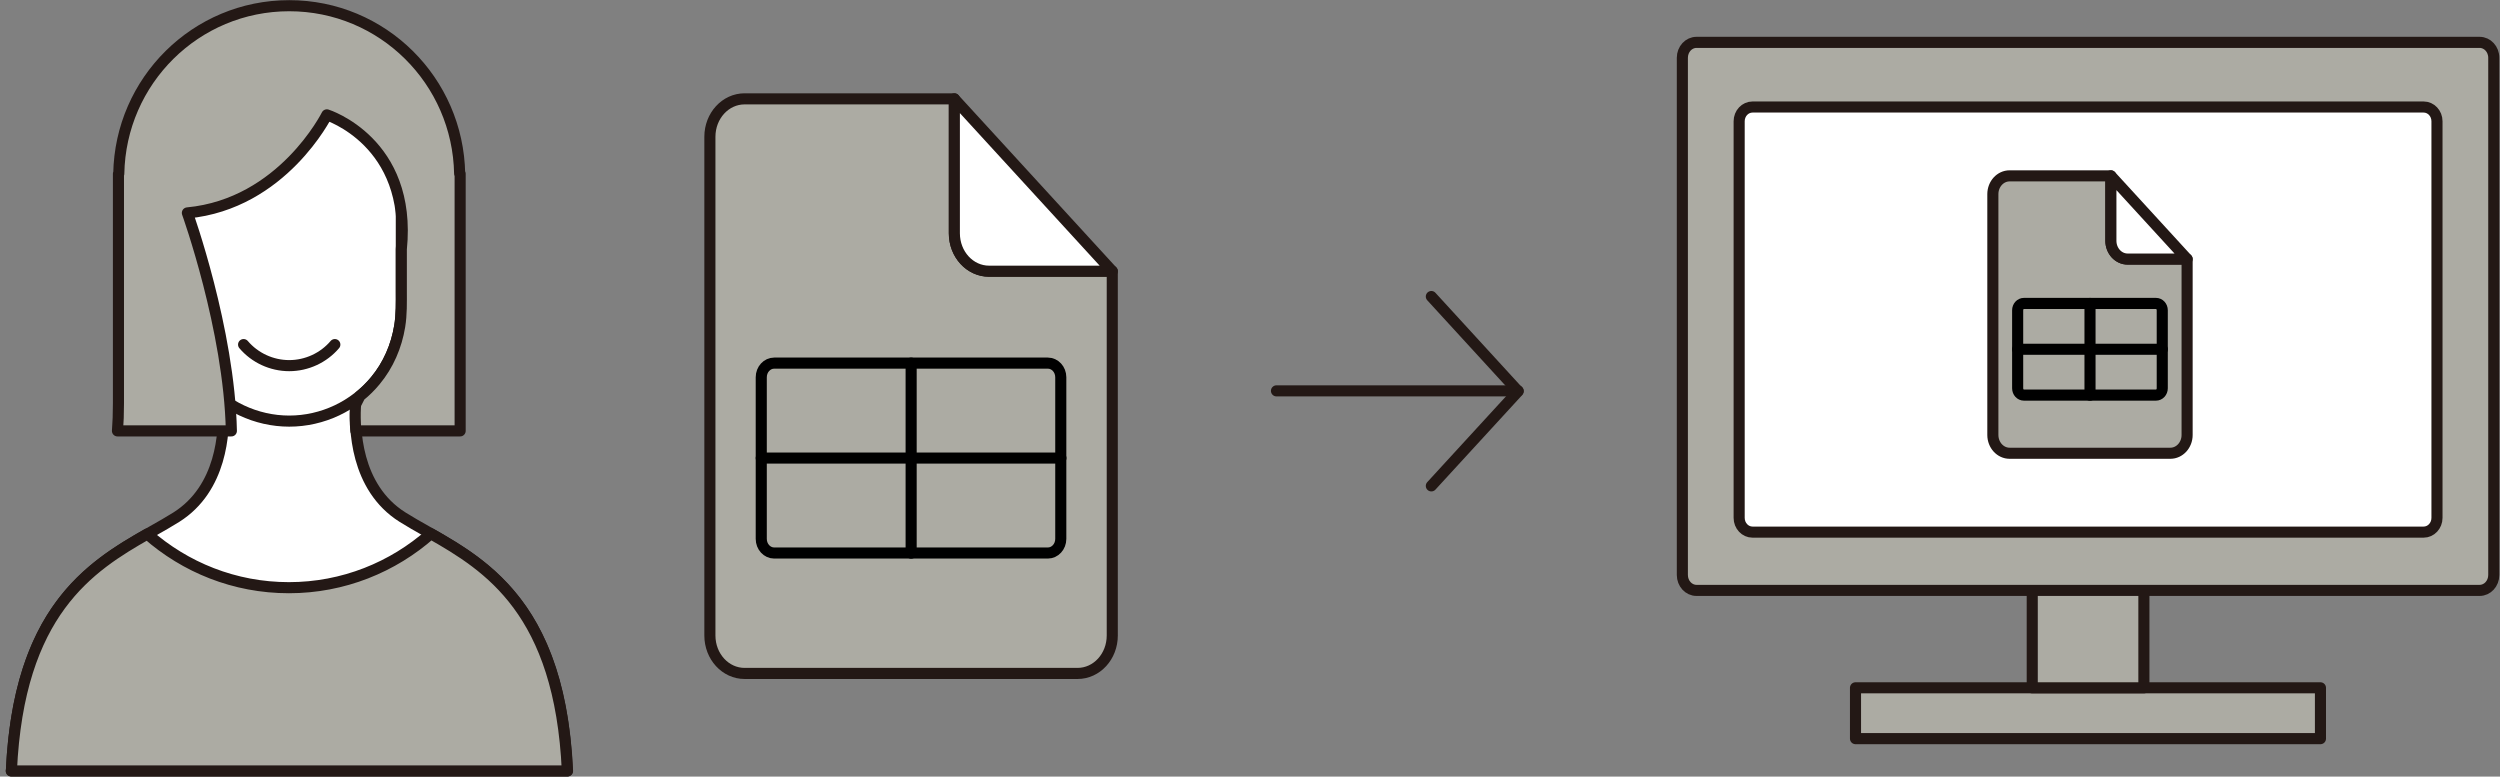
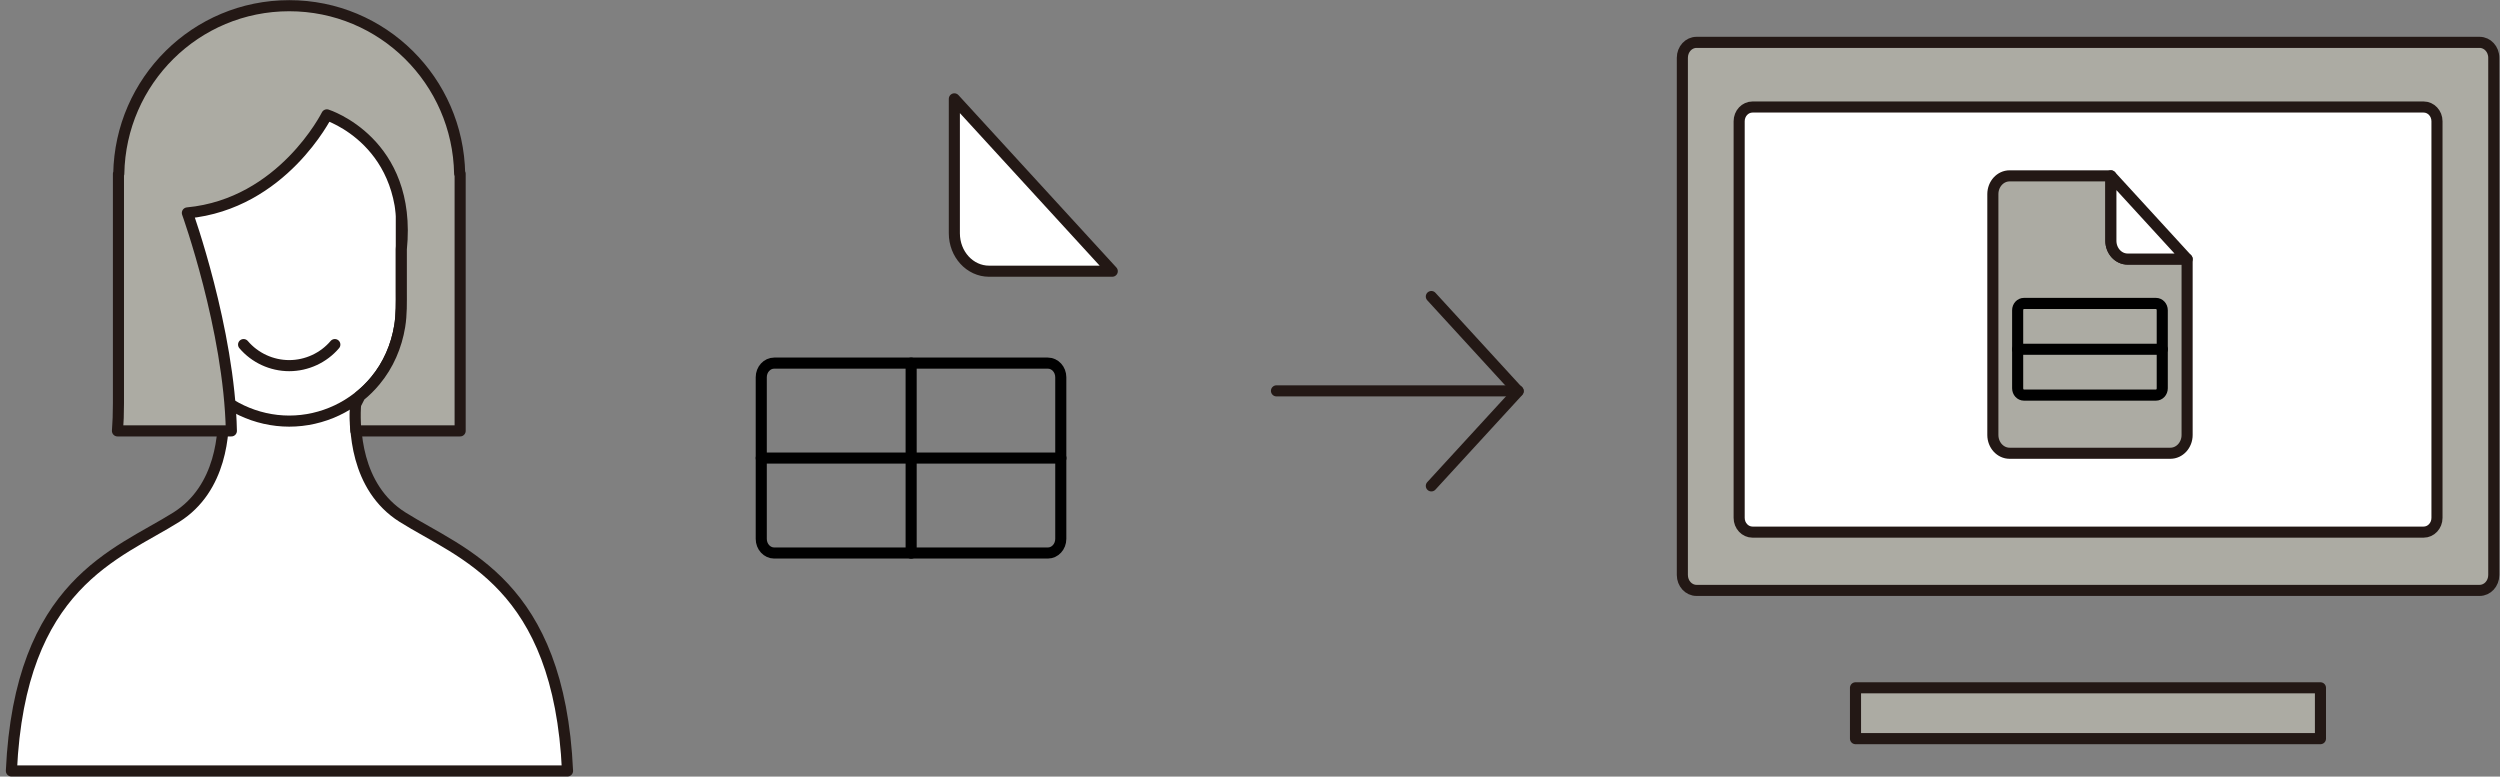
<svg xmlns="http://www.w3.org/2000/svg" width="338" height="105" viewBox="0 0 338 105" fill="none">
  <rect x="0" y="0" width="338" height="105" fill="#808080" stroke="none" />
-   <path d="M129.029 31.541V13.364H100.672C98.075 13.364 95.977 15.655 95.977 18.489V85.925C95.977 88.76 98.075 91.05 100.672 91.05H145.683C148.28 91.05 150.379 88.76 150.379 85.925V36.667H133.724C131.127 36.667 129.029 34.376 129.029 31.541Z" fill="#ACABA3" stroke="#231815" stroke-width="1.5" stroke-linecap="round" stroke-linejoin="round" />
  <path d="M129.028 31.541C129.028 34.376 131.127 36.667 133.724 36.667H150.378L129.028 13.364V31.541Z" fill="white" stroke="#231815" stroke-width="1.5" stroke-linecap="round" stroke-linejoin="round" />
  <path d="M141.666 49.093H104.673C103.706 49.093 102.922 49.949 102.922 51.004V72.857C102.922 73.912 103.706 74.768 104.673 74.768H141.666C142.634 74.768 143.418 73.912 143.418 72.857V51.004C143.418 49.949 142.634 49.093 141.666 49.093Z" stroke="black" stroke-width="1.5" stroke-linecap="round" stroke-linejoin="round" />
  <path d="M123.186 49.093V74.785" stroke="black" stroke-width="1.5" stroke-linecap="round" stroke-linejoin="round" />
  <path d="M102.922 61.931H143.433" stroke="black" stroke-width="1.5" stroke-linecap="round" stroke-linejoin="round" />
  <g clip-path="url(#clip0_119_2485)">
    <path d="M30.179 55.081C30.355 58.367 30.003 66.044 23.834 69.926C15.838 74.956 2.686 78.882 1.54 104.228H76.729C75.583 78.86 62.431 74.956 54.434 69.926C48.002 65.889 47.891 57.728 48.112 54.684" fill="white" />
    <path d="M30.179 55.081C30.355 58.367 30.003 66.044 23.834 69.926C15.838 74.956 2.686 78.882 1.54 104.228H76.729C75.583 78.86 62.431 74.956 54.434 69.926C48.002 65.889 47.891 57.728 48.112 54.684" stroke="#231815" stroke-width="1.5" stroke-linecap="round" stroke-linejoin="round" />
    <path d="M54.258 12.155V39.265C54.258 40.875 54.303 42.486 54.038 44.096C53.598 46.787 52.496 49.346 50.756 51.441C47.892 54.905 43.596 56.934 39.102 56.934C34.63 56.934 30.312 54.905 27.448 51.441C25.707 49.346 24.606 46.787 24.165 44.096C23.901 42.508 23.945 40.875 23.945 39.265C23.945 36.155 23.945 33.044 23.945 29.934C23.945 26.339 23.945 22.765 23.945 19.169C23.945 16.964 23.945 14.736 23.945 12.53V12.155H54.236H54.258Z" fill="white" stroke="#231815" stroke-width="1.5" stroke-linecap="round" stroke-linejoin="round" />
    <path d="M45.27 46.588C43.749 48.375 41.48 49.434 39.101 49.434C36.722 49.434 34.453 48.375 32.933 46.588" stroke="#231815" stroke-width="1.5" stroke-linecap="round" stroke-linejoin="round" />
    <path d="M62.189 23.492H62.145C61.925 10.918 51.725 0.771 39.102 0.771C26.478 0.771 16.278 10.918 16.058 23.492H16.014V54.529C16.014 55.897 15.97 57.132 15.882 58.257H31.281C30.994 44.514 25.333 28.786 25.333 28.786C38.198 27.573 44.191 15.529 44.191 15.529C44.191 15.529 55.734 19.169 54.258 33.705V39.286C54.258 40.897 54.302 42.507 54.038 44.117C53.597 46.808 52.496 49.367 50.755 51.463C50.117 52.235 49.434 52.919 48.663 53.536L48.068 54.705C48.068 54.838 48.068 54.97 48.046 55.102C48.002 55.919 48.002 57.022 48.112 58.257H62.211V23.492H62.189Z" fill="#ACABA3" stroke="#231815" stroke-width="1.5" stroke-linecap="round" stroke-linejoin="round" />
-     <path d="M1.519 104.228H76.707C75.738 82.633 66.045 76.589 58.246 72.155C53.135 76.677 46.416 79.456 39.058 79.456C31.7 79.456 25.025 76.699 19.914 72.199C12.137 76.633 2.51 82.699 1.541 104.228H1.519Z" fill="#ACABA3" stroke="#231815" stroke-width="1.5" stroke-linecap="round" stroke-linejoin="round" />
  </g>
  <path d="M172.579 52.844H205.253" stroke="#231815" stroke-width="1.5" stroke-linecap="round" stroke-linejoin="round" />
  <path d="M193.517 40.091L205.253 52.901L193.517 65.692" stroke="#231815" stroke-width="1.5" stroke-linecap="round" stroke-linejoin="round" />
  <path d="M313.725 92.992H250.864V99.865H313.725V92.992Z" fill="#ACABA3" stroke="#231815" stroke-width="1.5" stroke-linecap="round" stroke-linejoin="round" />
-   <path d="M289.854 18.899H274.759V92.992H289.854V18.899Z" fill="#ACABA3" stroke="#231815" stroke-width="1.5" stroke-linecap="round" stroke-linejoin="round" />
  <path d="M335.25 5.728H229.363C228.309 5.728 227.454 6.66 227.454 7.811V77.737C227.454 78.888 228.309 79.821 229.363 79.821H335.25C336.305 79.821 337.159 78.888 337.159 77.737V7.811C337.159 6.66 336.305 5.728 335.25 5.728Z" fill="#ACABA3" stroke="#231815" stroke-width="1.5" stroke-linecap="round" stroke-linejoin="round" />
  <path d="M327.675 14.469H236.939C235.942 14.469 235.134 15.332 235.134 16.396V70.015C235.134 71.079 235.942 71.942 236.939 71.942H327.675C328.672 71.942 329.48 71.079 329.48 70.015V16.396C329.48 15.332 328.672 14.469 327.675 14.469Z" fill="white" stroke="#231815" stroke-width="1.5" stroke-linecap="round" stroke-linejoin="round" />
  <path d="M285.39 32.551V23.776H271.701C270.447 23.776 269.434 24.882 269.434 26.25V58.806C269.434 60.174 270.447 61.28 271.701 61.28H293.43C294.684 61.28 295.697 60.174 295.697 58.806V35.026H287.657C286.403 35.026 285.39 33.92 285.39 32.551Z" fill="#ACABA3" stroke="#231815" stroke-width="1.5" stroke-linecap="round" stroke-linejoin="round" />
  <path d="M285.391 32.551C285.391 33.92 286.404 35.026 287.658 35.026H295.698L285.391 23.776V32.551Z" fill="white" stroke="#231815" stroke-width="1.5" stroke-linecap="round" stroke-linejoin="round" />
  <path d="M291.491 41.023H273.633C273.166 41.023 272.787 41.437 272.787 41.946V52.496C272.787 53.005 273.166 53.419 273.633 53.419H291.491C291.958 53.419 292.337 53.005 292.337 52.496V41.946C292.337 41.437 291.958 41.023 291.491 41.023Z" stroke="black" stroke-width="1.5" stroke-linecap="round" stroke-linejoin="round" />
-   <path d="M282.569 41.023V53.427" stroke="black" stroke-width="1.5" stroke-linecap="round" stroke-linejoin="round" />
  <path d="M272.787 47.219H292.344" stroke="black" stroke-width="1.5" stroke-linecap="round" stroke-linejoin="round" />
  <defs>
    <clipPath id="clip0_119_2485">
      <rect width="76.731" height="105" fill="white" transform="translate(0.747)" />
    </clipPath>
  </defs>
</svg>